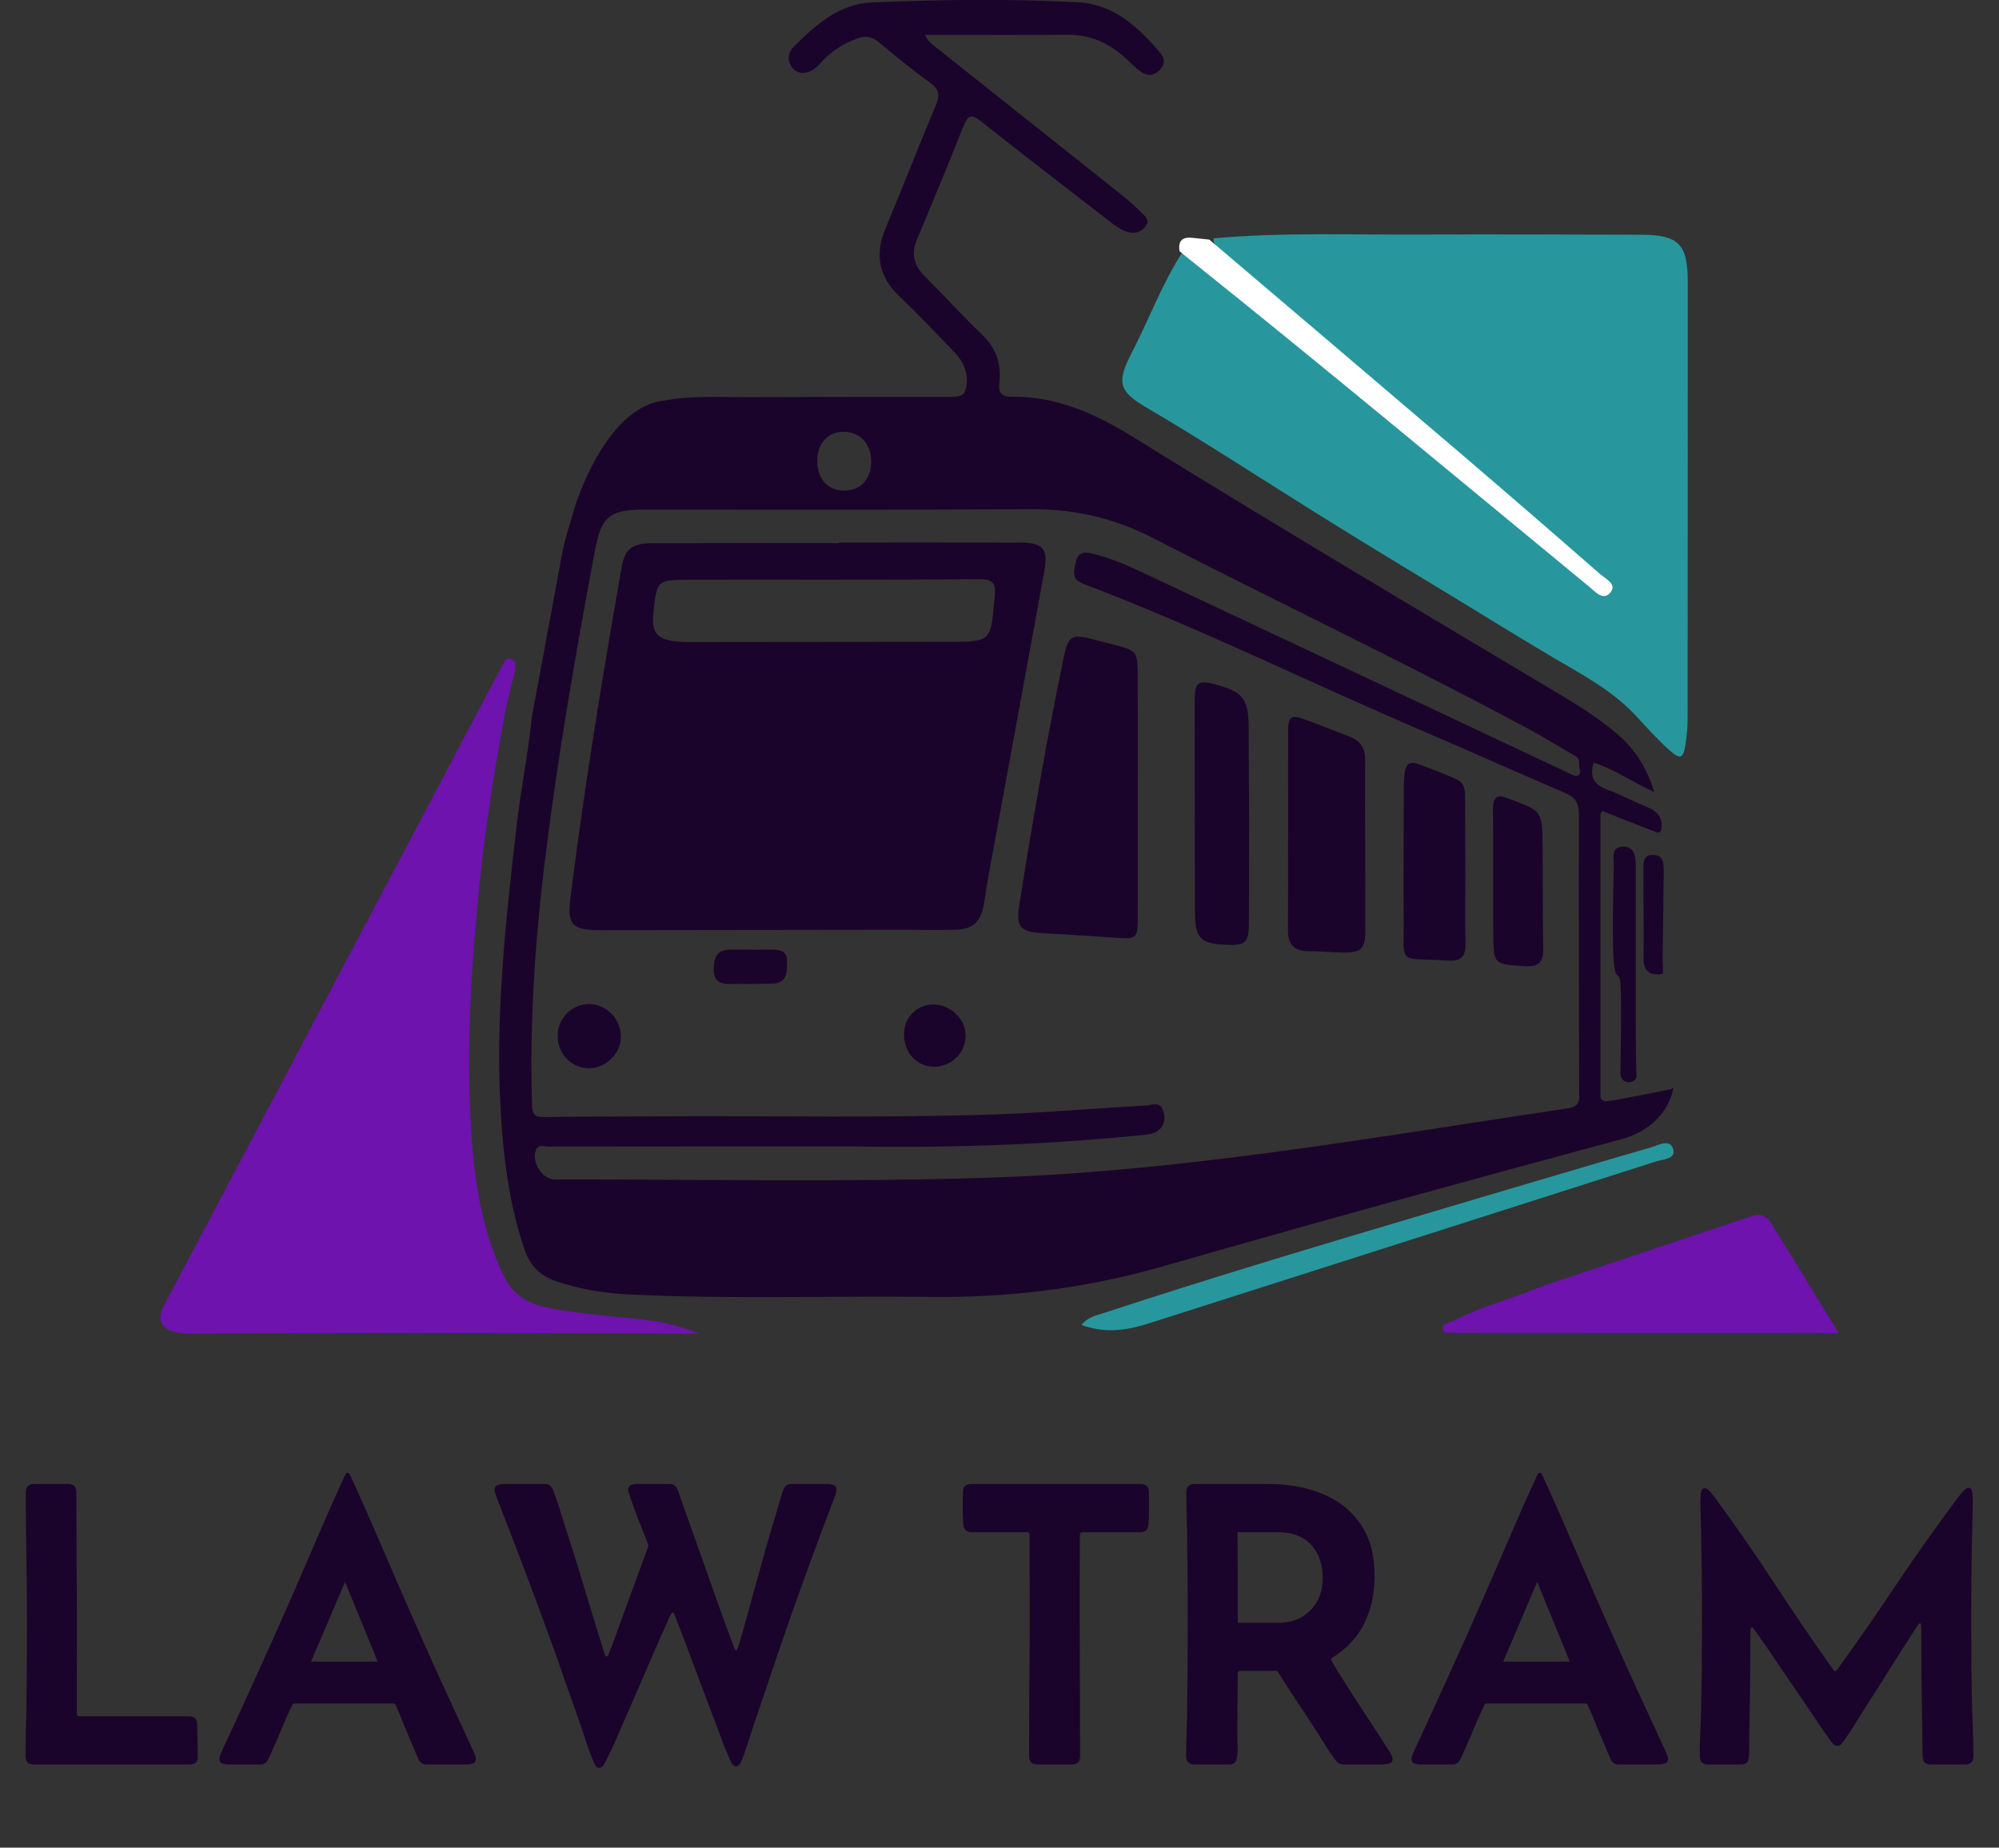
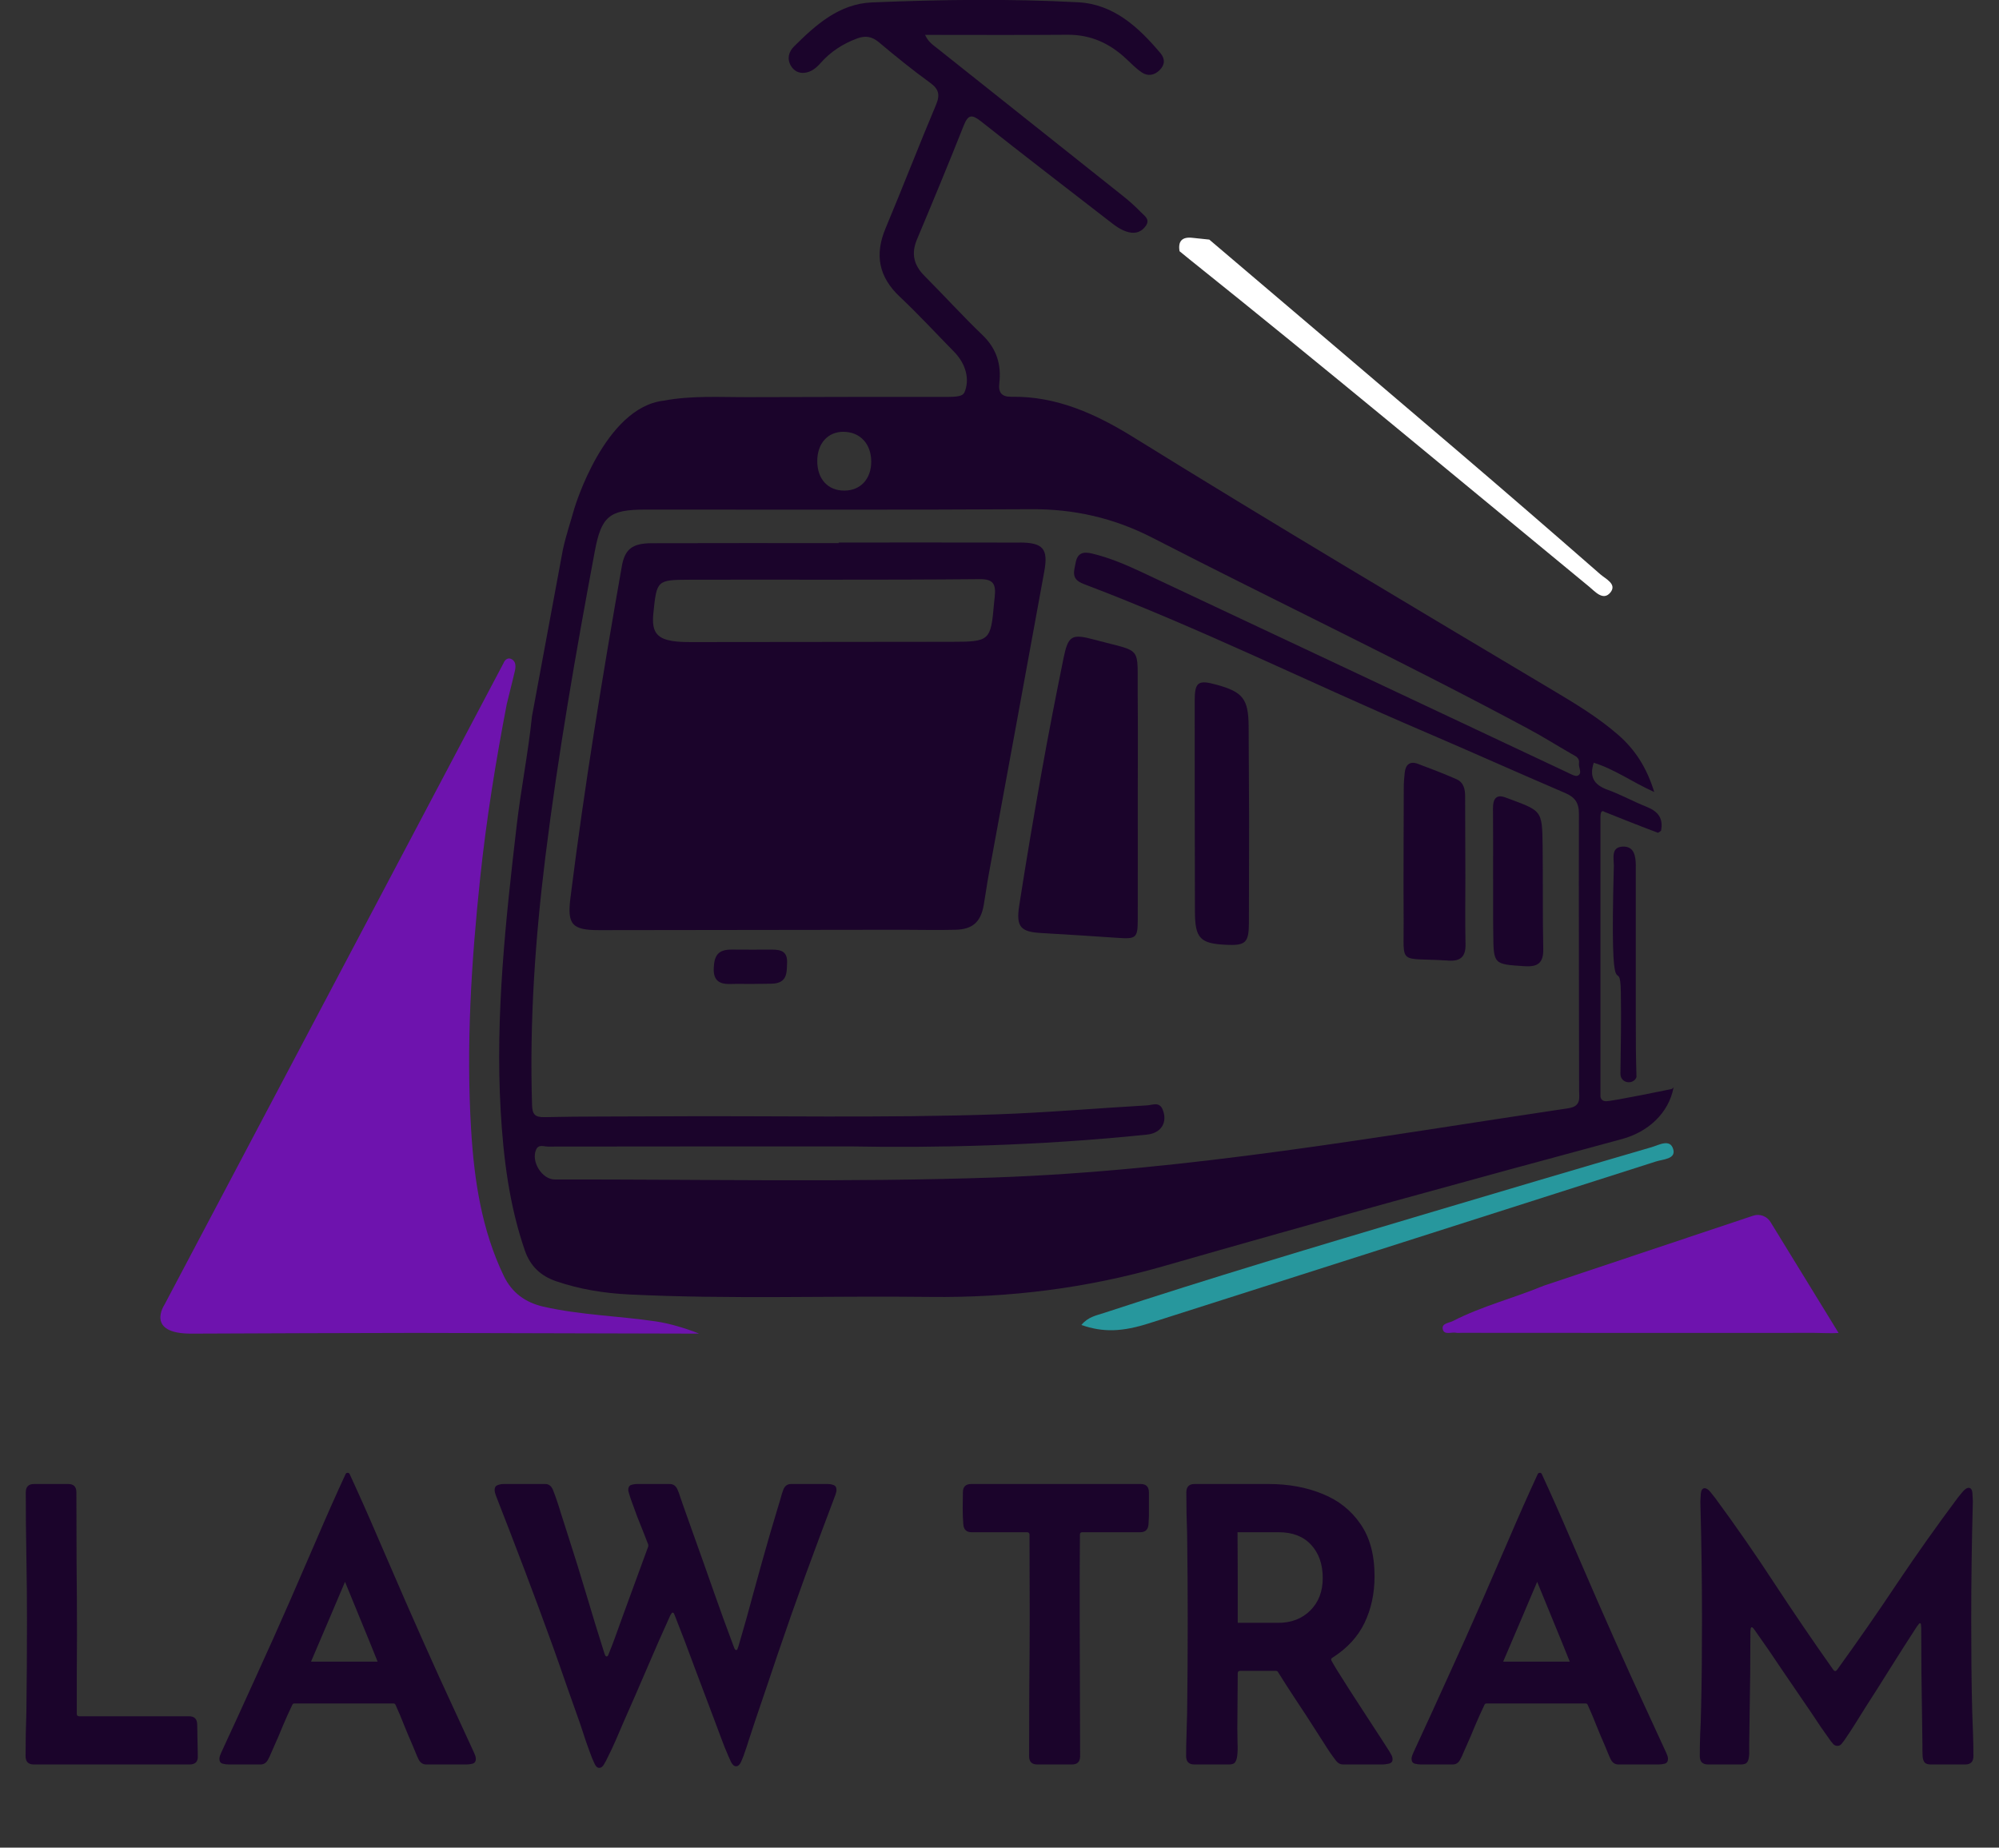
<svg xmlns="http://www.w3.org/2000/svg" width="673" height="622" viewBox="0 0 673 622" fill="none">
  <rect x="0" y="0" width="673" height="622" fill="#333333" stroke="none" />
  <g clip-path="url(#clip0_60_256)">
-     <path d="M408.555 80.25C431.645 78.14 454.795 79.09 477.925 78.97C502.745 78.84 527.555 78.97 552.375 79.02C565.185 79.05 568.215 82.13 568.215 94.96C568.215 144.09 568.215 193.22 568.165 242.34C568.165 245.15 567.845 247.98 567.425 250.76C566.735 255.28 565.675 255.81 562.195 252.69C558.125 249.05 554.455 244.96 550.735 240.94C542.705 232.28 532.295 226.92 522.375 221.05C508.515 212.85 494.885 204.29 481.095 195.99C468.175 188.21 455.325 180.33 442.525 172.35C423.655 160.58 405.065 148.37 385.865 137.14C376.735 131.8 375.925 128.68 380.785 119.25C386.795 107.59 391.335 95.2 398.545 84.15C400.755 83.24 401.915 85.03 403.265 86.1C429.065 106.64 454.615 127.47 479.905 148.63C498.675 164.34 517.925 179.48 536.605 195.3C537.865 196.37 539.165 197.4 541.275 197.51C541.115 195.2 539.415 194.26 538.135 193.14C519.695 177.05 501.115 161.12 482.595 145.13C459.145 124.9 435.265 105.19 411.855 84.91C410.425 83.68 408.415 82.67 408.585 80.24L408.555 80.25Z" fill="#27979D" />
    <path d="M619.015 448.74C616.475 448.92 613.375 448.71 610.905 448.71C571.325 448.75 531.745 448.71 492.155 448.69C491.485 448.69 490.805 448.78 490.165 448.66C488.635 448.37 486.245 449.52 485.755 447.55C485.245 445.47 487.775 445.42 489.165 444.71C498.945 439.69 509.635 437.01 519.745 432.82L590.227 409.26C592.433 408.522 594.857 409.404 596.073 411.387L606.495 428.37L618.985 448.723C618.991 448.734 619.003 448.74 619.015 448.74V448.74Z" fill="#6E13AE" />
    <path d="M407.148 80.672C435.038 104.392 462.958 128.082 490.798 151.852C506.878 165.582 522.858 179.422 538.778 193.332C540.558 194.892 544.468 196.622 542.178 199.452C539.748 202.432 536.998 199.132 535.028 197.512C490.298 160.702 445.828 123.582 400.578 87.392C399.418 86.462 398.268 85.512 397.118 84.572C396.548 81.202 397.968 79.692 401.368 80.052C403.298 80.252 405.218 80.462 407.148 80.662V80.672Z" fill="white" />
    <path d="M94.894 366.66C111.785 334.94 128.615 303.19 145.445 271.44L94.894 366.66Z" fill="#6E13AE" />
    <path d="M139.895 448.72C114.745 448.74 89.585 448.87 64.435 448.96C48.915 449.02 55.295 439.36 55.295 439.36L169.495 223.29C169.985 222.05 170.995 221.29 172.155 221.86C173.685 222.61 173.675 224.2 173.375 225.72C172.475 229.5 172.905 227.76 170.615 237.01C166.875 256.44 163.745 275.84 161.665 295.51C158.685 323.67 156.905 351.91 158.605 380.22C159.625 397.18 162.115 413.96 169.615 429.55C172.335 435.2 176.875 438.49 182.905 439.87C195.435 442.73 208.315 442.99 220.975 444.87C224.875 445.45 230.475 446.98 235.385 448.96" fill="#6E13AE" />
    <path d="M364.065 446.06C366.295 443.3 369.165 442.83 371.775 441.97C407.325 430.27 443.185 419.6 479.055 408.92C504.715 401.28 530.375 393.67 556.085 386.18C558.515 385.47 562.395 383.17 563.365 387.04C564.155 390.21 559.885 390.25 557.535 391C500.675 409.18 443.795 427.31 386.925 445.46C377.845 448.36 371.455 448.62 364.065 446.05V446.06Z" fill="#27979D" />
    <path d="M412.965 318.07C419.365 318.35 420.455 317.31 420.465 310.68C420.485 298.87 420.535 288.63 420.535 276.82L420.375 244.39C420.295 235.25 418.385 232.93 409.565 230.5C403.325 228.78 402.205 229.59 402.215 236.12C402.235 260.57 402.215 282.45 402.295 306.9C402.325 315.93 404.065 317.68 412.965 318.07Z" fill="#1B042B" />
-     <path d="M440.455 320.21C444.445 320.22 448.425 320.63 452.415 320.67C458.185 320.72 459.635 319.39 459.645 313.69C459.695 293.9 459.525 275.53 459.605 255.74C459.625 251.85 457.965 249.42 454.535 248.05C449.595 246.09 444.635 244.18 439.655 242.34C434.505 240.44 433.685 241.02 433.655 246.71C433.605 257.85 433.685 270.73 433.685 281.87H433.635C433.635 293.34 433.695 301.66 433.615 313.14C433.585 317.88 435.645 320.2 440.465 320.21H440.455Z" fill="#1B042B" />
-     <path d="M198.535 338.03C192.715 337.82 187.725 342.75 187.725 348.72C187.725 354.61 192.135 359.35 197.855 359.6C203.665 359.86 208.905 354.98 209.025 349.19C209.155 343.23 204.465 338.23 198.535 338.02V338.03Z" fill="#1B042B" />
    <path d="M487.684 323.39C491.654 323.65 493.484 322.08 493.394 317.92C493.224 309.77 493.344 303.24 493.344 295.08L493.264 268.18C493.284 265.66 492.774 263.39 490.354 262.32C486.104 260.45 481.754 258.78 477.394 257.15C474.744 256.16 473.234 257.32 472.934 260.06C472.754 261.71 472.604 263.37 472.604 265.03C472.604 279.35 472.444 295.6 472.564 309.91C472.704 325.42 470.404 322.25 487.674 323.38L487.684 323.39Z" fill="#1B042B" />
    <path d="M502.665 295.65H502.685C502.685 300.15 502.685 304.64 502.685 309.14C502.685 310.81 502.715 312.47 502.735 314.13C502.825 324.73 502.835 324.59 513.315 325.27C517.855 325.56 519.665 324.07 519.565 319.41C519.325 308.09 519.495 296.31 519.355 284.99C519.195 272.37 519.185 273.09 506.835 268.46C503.525 267.22 502.605 269.22 502.645 272.22C502.725 279.88 502.675 287.99 502.675 295.65H502.665Z" fill="#1B042B" />
    <path d="M259.655 331.16C265.165 331.09 264.855 327.41 264.985 324.09C265.135 320.37 263.025 319.67 259.875 319.68C255.385 319.7 251.145 319.71 246.395 319.67C241.645 319.63 240.455 321.79 240.295 325.95C240.125 330.36 242.455 331.39 246.165 331.26C248.325 331.18 250.495 331.25 252.655 331.25L259.645 331.16H259.655Z" fill="#1B042B" />
    <path d="M357.994 221.9C355.404 234.61 352.924 247.34 350.644 260.11C347.984 275.01 345.464 289.93 343.134 304.89C342.024 312.02 343.624 313.7 350.454 314.09C359.094 314.59 367.724 315.14 376.354 315.73C382.484 316.15 383.024 315.76 383.044 309.71C383.084 295.73 383.054 281.75 383.054 267.77C383.054 256.45 383.144 245.14 383.024 233.82C382.844 216.89 384.964 219.81 368.434 215.34C360.694 213.25 359.614 213.94 357.984 221.89L357.994 221.9Z" fill="#1B042B" />
-     <path d="M314.125 338.16C308.485 338.2 304.205 342.71 304.335 348.48C304.475 354.59 308.845 359.15 314.535 359.12C320.535 359.09 325.285 354.18 325.095 348.24C324.915 342.78 319.835 338.12 314.135 338.16H314.125Z" fill="#1B042B" />
    <path d="M343.295 182.66C322.985 182.61 302.675 182.64 282.365 182.64C282.365 182.71 282.365 182.77 282.365 182.84C261.385 182.84 240.415 182.8 219.435 182.87C212.745 182.89 210.345 184.94 209.325 190.75C202.805 227.79 196.725 264.89 192.055 302.21C190.925 311.23 192.515 313.14 201.825 313.13C235.785 313.09 269.745 313.04 303.715 313C309.705 313 315.705 313.16 321.695 313C327.445 312.86 330.175 310.38 331.175 304.77C331.785 301.33 332.235 297.86 332.865 294.43C339.105 260.39 345.395 226.37 351.585 192.32C352.965 184.73 351.155 182.66 343.305 182.64L343.295 182.66ZM334.885 200.98C334.815 201.64 334.735 202.3 334.675 202.97C333.565 215.78 333.285 216.05 320.195 216.06C291.035 216.1 261.875 216.13 232.715 216.15C231.055 216.15 229.375 216.13 227.725 215.96C221.195 215.28 219.305 212.93 219.965 206.48C221.115 195.26 221.115 195.2 232.385 195.16C247.545 195.1 262.705 195.15 277.875 195.15C277.875 195.11 277.875 195.19 277.875 195.15C295.205 195.15 312.535 195.13 329.855 194.97C334.455 194.93 335.355 196.66 334.885 200.99V200.98Z" fill="#1B042B" />
    <path d="M193.445 170.9C192.125 175.64 190.595 180 189.485 185.13L179.105 241.1C177.825 253.51 175.345 265.79 173.915 278.18C170.225 309.95 166.735 341.77 168.555 373.82C169.465 389.78 171.425 405.65 176.685 420.92C178.525 426.25 182.035 429.55 187.255 431.33C195.205 434.05 203.425 435.36 211.755 435.77C245.555 437.44 279.375 436.18 313.185 436.6C339.835 436.93 365.865 433.68 391.585 426.29C442.915 411.54 494.425 397.37 545.995 383.48C554.645 381.15 561.785 374.96 563.465 365.98C563.005 366.75 562.325 366.71 562.325 366.71C562.325 366.71 542.895 370.72 540.755 370.72C538.615 370.72 538.815 368.78 538.815 368.78C538.815 368.78 538.815 277.95 538.815 275.07C538.815 272.19 540.115 273.28 540.115 273.28C540.115 273.28 552.205 278.15 558.175 280.35C558.525 280.19 558.875 279.97 559.215 279.66C560.065 275.52 558.205 273.14 554.425 271.64C549.945 269.86 545.695 267.48 541.165 265.85C536.585 264.2 535.025 261.46 536.565 256.78C543.525 258.9 549.425 263.25 556.935 266.63C554.375 258.36 550.485 252.37 544.885 247.47C538.115 241.54 530.415 236.91 522.725 232.33C475.555 204.2 428.335 176.15 381.645 147.22C369.045 139.41 355.815 133.33 340.535 133.57C337.265 133.62 336.065 132.2 336.435 129.04C337.175 122.73 335.535 117.38 330.775 112.8C324.065 106.34 317.775 99.44 311.205 92.83C307.625 89.23 306.715 85.36 308.715 80.6C314.065 67.87 319.355 55.11 324.445 42.28C325.905 38.6 327.155 38.39 330.245 40.83C344.465 52.1 358.865 63.14 373.205 74.25C375.305 75.88 377.385 77.57 380.075 78.19C382.445 78.74 384.375 78 385.755 76.04C387.295 73.85 385.325 72.67 384.145 71.46C382.295 69.56 380.305 67.76 378.225 66.1C357.395 49.51 336.535 32.95 315.695 16.38C314.215 15.2 312.535 14.18 311.455 11.74C327.815 11.74 343.595 11.83 359.375 11.7C367.185 11.63 373.585 14.58 379.155 19.8C380.855 21.39 382.495 23.1 384.415 24.38C386.405 25.71 388.545 25.41 390.345 23.67C392.235 21.85 392.295 19.81 390.685 17.89C383.345 9.16 374.935 1.41 363.025 0.77C339.905 -0.47 316.735 -0.14 293.605 0.81C282.515 1.27 274.685 8.32 267.295 15.67C265.635 17.32 264.845 19.68 266.245 22.1C267.265 23.85 268.885 24.71 270.845 24.51C273.105 24.28 274.785 22.89 276.265 21.22C279.635 17.4 283.785 14.72 288.555 12.95C291.265 11.94 293.515 12.23 295.865 14.2C301.465 18.91 307.165 23.53 313.095 27.83C316.055 29.98 316.565 31.88 315.135 35.27C309.325 49.07 303.925 63.04 298.145 76.85C294.405 85.77 295.835 93.22 302.945 99.91C309.245 105.84 315.115 112.22 321.185 118.4C325.265 122.56 326.575 127.81 324.665 132.19C324.215 132.77 323.955 133.61 319.325 133.61C296.935 133.61 274.545 133.61 252.155 133.7C242.555 133.74 232.915 133.08 223.385 134.89C203.545 137.19 193.465 170.87 193.465 170.87L193.445 170.9ZM284.045 145.37C289.605 145.42 293.335 149.48 293.315 155.44C293.295 161.25 289.725 165.12 284.325 165.16C278.725 165.21 275.125 161.27 275.145 155.15C275.175 149.24 278.745 145.31 284.035 145.36L284.045 145.37ZM364.795 196.58C403.885 211.4 441.345 230 479.755 246.42C495.515 253.16 511.145 260.2 526.895 266.94C530.225 268.36 531.585 270.22 531.575 273.99C531.475 304.97 531.625 335.96 531.635 366.94C531.635 369.58 532.455 372.42 527.995 373.09C463.775 382.64 399.715 394.16 334.705 396.4C285.445 398.09 236.095 396.97 186.785 397.07C182.455 397.07 178.705 390.99 180.495 387.01C181.345 385.12 183.115 386 184.465 385.99C214.955 385.94 245.435 385.95 287.455 385.95C312.755 386.44 349.545 385.81 386.225 381.95C390.925 381.46 393.205 377.83 391.405 373.47C390.305 370.8 387.945 372.02 386.175 372.12C369.385 373.07 352.615 374.55 335.805 375.13C297.335 376.46 258.845 375.54 220.365 375.82C208.035 375.91 195.705 375.8 183.385 376.08C180.045 376.16 179.225 375.12 179.125 371.96C178.245 343.92 180.185 316.05 183.635 288.24C187.905 253.86 193.855 219.75 200.225 185.71C202.445 173.84 205.065 171.56 217.195 171.55C260.505 171.52 303.825 171.69 347.135 171.42C361.645 171.33 375.035 174.38 387.955 181.02C430.145 202.72 473.035 223.04 514.835 245.52C519.665 248.12 524.325 251.05 529.085 253.79C530.385 254.54 531.885 255.07 531.595 257.01C531.385 258.42 532.835 260.27 531.205 261.11C530.405 261.52 528.775 260.55 527.615 260.01C479.875 237.55 432.155 215.04 384.395 192.61C378.985 190.07 373.465 187.72 367.585 186.33C364.625 185.63 362.745 186.18 362.135 189.45C361.585 192.39 360.495 194.94 364.785 196.57L364.795 196.58Z" fill="#1B042B" />
    <path d="M550.731 291.379C550.681 288.179 550.211 284.799 546.231 285.009C542.371 285.219 543.311 288.839 543.331 291.329C541.901 344.909 545.481 319.519 545.691 334.139C545.831 343.719 545.691 351.529 545.551 361.509C545.591 364.839 550.011 365.269 550.951 362.579C550.721 354 550.721 351.67 550.721 343V291.379H550.731Z" fill="#1B042B" />
-     <path d="M559.815 327.84C555.555 328.59 553.245 327.07 553.325 322.55C553.505 312.91 553.205 303.38 553.295 293.73C553.315 291.59 552.795 288.04 555.905 287.8C560.125 287.48 560.125 290.73 560.125 293.15C560.005 302.92 559.905 312.69 559.755 322.46C559.725 324.27 559.965 326.03 559.805 327.84H559.815Z" fill="#1B042B" />
  </g>
-   <path d="M8.677 502.414C8.677 500.529 9.598 499.586 11.438 499.586H22.954C24.795 499.586 25.715 500.506 25.715 502.347C25.715 510.383 25.738 518.419 25.782 526.456C25.872 534.492 25.917 542.528 25.917 550.564C25.917 554.919 25.895 559.319 25.85 563.763C25.85 568.163 25.85 572.563 25.85 576.962C25.85 577.501 26.119 577.77 26.658 577.77H63.629C65.425 577.77 66.345 578.668 66.39 580.464L66.592 591.172C66.682 593.057 65.761 594 63.831 594H11.371C9.53 594 8.61 593.057 8.61 591.172C8.61 588.702 8.633 586.256 8.677 583.831C8.767 581.362 8.835 578.893 8.88 576.424C9.014 566.098 9.082 555.794 9.082 545.514C9.082 538.285 9.014 531.102 8.88 523.964C8.745 516.781 8.677 509.598 8.677 502.414ZM76.963 594C76.334 594 75.661 593.91 74.942 593.731C74.224 593.506 73.865 592.967 73.865 592.114C73.865 591.755 73.932 591.396 74.067 591.037C74.202 590.678 74.336 590.341 74.471 590.027C78.422 581.497 82.328 572.967 86.189 564.437C90.094 555.907 93.933 547.332 97.704 538.712C100.802 531.619 103.877 524.525 106.93 517.432C109.983 510.293 113.125 503.223 116.358 496.219C116.493 495.95 116.717 495.815 117.031 495.815C117.346 495.815 117.57 495.95 117.705 496.219C120.937 503.223 124.08 510.293 127.133 517.432C130.186 524.525 133.261 531.619 136.359 538.712C140.13 547.332 143.946 555.907 147.807 564.437C151.713 572.967 155.641 581.497 159.592 590.027C159.726 590.341 159.861 590.678 159.996 591.037C160.13 591.396 160.198 591.755 160.198 592.114C160.198 592.967 159.839 593.506 159.12 593.731C158.402 593.91 157.729 594 157.1 594H143.497C142.374 594 141.521 593.439 140.938 592.316C140.579 591.598 140.242 590.835 139.928 590.027C139.613 589.219 139.299 588.455 138.985 587.737C137.997 585.492 137.032 583.203 136.089 580.868C135.191 578.534 134.226 576.244 133.193 573.999C133.059 573.64 132.812 573.461 132.453 573.461H99.118C98.759 573.461 98.512 573.64 98.377 573.999C97.3 576.244 96.267 578.534 95.28 580.868C94.337 583.203 93.349 585.515 92.317 587.805C92.002 588.523 91.666 589.286 91.306 590.094C90.992 590.902 90.633 591.665 90.229 592.384C89.645 593.461 88.815 594 87.737 594H76.963ZM104.708 559.386H127.133C125.337 554.897 123.519 550.43 121.678 545.985C119.837 541.495 117.997 537.006 116.156 532.516C114.27 537.006 112.362 541.495 110.432 545.985C108.546 550.43 106.638 554.897 104.708 559.386ZM201.748 595.145C201.119 595.145 200.603 594.696 200.199 593.798C199.795 592.9 199.503 592.249 199.324 591.845C198.605 589.959 197.909 588.051 197.236 586.121C196.608 584.19 195.979 582.282 195.35 580.397C193.824 576.087 192.298 571.777 190.771 567.467C189.29 563.157 187.786 558.87 186.259 554.605C183.161 546.03 179.996 537.477 176.764 528.947C173.532 520.417 170.254 511.91 166.932 503.425C166.842 503.11 166.752 502.818 166.663 502.549C166.573 502.235 166.528 501.921 166.528 501.606C166.528 500.753 166.842 500.215 167.471 499.99C168.144 499.721 168.818 499.586 169.491 499.586H183.566C184.733 499.586 185.586 500.215 186.125 501.472C187.022 503.716 187.92 506.343 188.818 509.351C189.761 512.314 190.614 514.985 191.377 517.364C193.487 523.874 195.508 530.384 197.438 536.894C199.369 543.403 201.366 549.913 203.432 556.423C203.476 556.558 203.566 556.805 203.701 557.164C203.836 557.478 204.015 557.635 204.24 557.635C204.464 557.635 204.644 557.478 204.778 557.164C204.913 556.849 205.003 556.625 205.048 556.49C205.856 554.515 206.619 552.517 207.337 550.497C208.056 548.477 208.774 546.479 209.492 544.503L218.247 520.597V519.991C218.022 519.362 217.551 518.15 216.833 516.354C216.114 514.514 215.329 512.538 214.476 510.428C213.668 508.273 212.972 506.365 212.388 504.704C211.804 502.998 211.513 501.965 211.513 501.606C211.513 500.708 211.827 500.147 212.455 499.923C213.129 499.698 213.802 499.586 214.476 499.586H225.452C226.665 499.586 227.54 500.192 228.079 501.404C228.438 502.212 228.752 503.065 229.022 503.963C229.291 504.816 229.583 505.669 229.897 506.522L233.534 516.758C235.778 522.999 238.001 529.262 240.2 535.547C242.4 541.832 244.667 548.073 247.002 554.268C247.047 554.358 247.137 554.582 247.271 554.941C247.451 555.301 247.653 555.48 247.877 555.48C248.102 555.48 248.259 555.301 248.349 554.941C248.484 554.537 248.573 554.29 248.618 554.201C250.459 547.96 252.21 541.72 253.871 535.48C255.577 529.239 257.328 522.999 259.124 516.758L262.154 506.59C262.423 505.782 262.67 504.951 262.895 504.098C263.119 503.2 263.389 502.347 263.703 501.539C264.197 500.237 265.072 499.586 266.329 499.586H278.653C279.326 499.586 279.977 499.698 280.606 499.923C281.279 500.147 281.616 500.708 281.616 501.606C281.616 502.055 281.481 502.639 281.212 503.357C277.845 512.246 274.523 521.158 271.245 530.092C268.013 538.981 264.87 547.915 261.817 556.894C260.56 560.666 259.281 564.459 257.979 568.275C256.722 572.046 255.442 575.818 254.14 579.589C253.512 581.474 252.883 583.382 252.255 585.313C251.671 587.198 251.043 589.084 250.369 590.97C250.234 591.374 249.943 592.092 249.494 593.125C249.045 594.112 248.484 594.606 247.81 594.606C247.182 594.606 246.62 594.135 246.127 593.192C245.678 592.204 245.363 591.508 245.184 591.104C244.331 589.129 243.523 587.109 242.759 585.043C241.996 582.978 241.233 580.936 240.47 578.915C238.27 573.079 236.07 567.243 233.87 561.406C231.715 555.525 229.493 549.689 227.203 543.897C227.158 543.763 227.069 543.561 226.934 543.291C226.844 543.022 226.687 542.887 226.463 542.887C226.283 542.887 226.126 543.022 225.991 543.291C225.857 543.516 225.744 543.695 225.655 543.83C222.961 549.756 220.334 555.727 217.775 561.743C215.216 567.714 212.613 573.685 209.964 579.656C209.066 581.721 208.168 583.809 207.27 585.919C206.372 587.984 205.407 590.027 204.374 592.047C204.195 592.451 203.858 593.08 203.364 593.933C202.915 594.741 202.377 595.145 201.748 595.145ZM324.176 502.414C324.176 500.529 325.097 499.586 326.937 499.586H384.044C385.884 499.586 386.805 500.529 386.805 502.414C386.805 504.165 386.805 505.961 386.805 507.802C386.85 509.598 386.805 511.371 386.67 513.122C386.535 514.918 385.615 515.816 383.909 515.816H364.38C363.841 515.816 363.572 516.085 363.572 516.624C363.572 521.383 363.549 526.141 363.504 530.9C363.504 535.614 363.504 540.351 363.504 545.109C363.504 552.786 363.527 560.486 363.572 568.208C363.617 575.885 363.639 583.562 363.639 591.239C363.639 593.08 362.719 594 360.878 594H349.228C347.387 594 346.467 593.08 346.467 591.239C346.467 583.337 346.489 575.436 346.534 567.534C346.624 559.633 346.669 551.754 346.669 543.897L346.601 516.624C346.601 516.085 346.31 515.816 345.726 515.816H327.072C325.366 515.816 324.446 514.918 324.311 513.122C324.176 511.371 324.109 509.598 324.109 507.802C324.154 505.961 324.176 504.165 324.176 502.414ZM427.143 499.586C433.787 499.586 439.803 500.686 445.191 502.886C450.578 505.041 454.843 508.408 457.986 512.987C461.173 517.522 462.767 523.403 462.767 530.631C462.767 536.422 461.645 541.653 459.4 546.322C457.155 550.991 453.563 554.897 448.625 558.039C448.311 558.174 448.154 558.398 448.154 558.713C448.154 558.892 448.737 559.947 449.905 561.878C451.117 563.808 452.621 566.188 454.416 569.016C456.257 571.844 458.12 574.718 460.006 577.636C461.936 580.554 463.62 583.135 465.057 585.38C466.493 587.625 467.414 589.062 467.818 589.69C468.042 590.049 468.267 590.453 468.491 590.902C468.715 591.306 468.828 591.755 468.828 592.249C468.828 593.057 468.401 593.551 467.548 593.731C466.74 593.91 466.067 594 465.528 594H452.127C451.229 594 450.466 593.596 449.837 592.788C448.445 590.992 447.143 589.106 445.931 587.131C444.719 585.111 443.485 583.158 442.227 581.272C440.252 578.219 438.254 575.189 436.234 572.181C434.214 569.128 432.238 566.053 430.308 562.955C430.128 562.641 429.881 562.484 429.567 562.484H417.513C416.974 562.484 416.705 562.753 416.705 563.292C416.705 566.39 416.682 569.51 416.637 572.652C416.637 575.75 416.615 578.848 416.57 581.946C416.57 583.248 416.593 584.841 416.637 586.727C416.727 588.568 416.682 590.094 416.503 591.306C416.368 592.204 416.121 592.878 415.762 593.327C415.448 593.776 414.774 594 413.742 594H402.091C400.251 594 399.33 593.057 399.33 591.172C399.33 588.747 399.375 586.323 399.465 583.899C399.555 581.429 399.622 578.96 399.667 576.491C399.802 566.255 399.869 555.996 399.869 545.716C399.869 535.973 399.802 526.186 399.667 516.354C399.622 514.02 399.555 511.708 399.465 509.418C399.42 507.083 399.398 504.749 399.398 502.414C399.398 500.529 400.318 499.586 402.159 499.586H427.143ZM416.705 546.322H430.308C434.752 546.322 438.367 544.93 441.15 542.146C443.933 539.363 445.325 535.726 445.325 531.237C445.325 526.613 444.023 522.886 441.419 520.058C438.815 517.23 435.179 515.816 430.51 515.816H416.637C416.682 520.889 416.705 525.984 416.705 531.102C416.705 536.175 416.705 541.248 416.705 546.322ZM478.323 594C477.694 594 477.021 593.91 476.303 593.731C475.584 593.506 475.225 592.967 475.225 592.114C475.225 591.755 475.293 591.396 475.427 591.037C475.562 590.678 475.697 590.341 475.831 590.027C479.782 581.497 483.688 572.967 487.549 564.437C491.455 555.907 495.293 547.332 499.064 538.712C502.162 531.619 505.237 524.525 508.29 517.432C511.343 510.293 514.486 503.223 517.718 496.219C517.853 495.95 518.077 495.815 518.392 495.815C518.706 495.815 518.93 495.95 519.065 496.219C522.298 503.223 525.44 510.293 528.493 517.432C531.546 524.525 534.621 531.619 537.719 538.712C541.49 547.332 545.306 555.907 549.167 564.437C553.073 572.967 557.001 581.497 560.952 590.027C561.087 590.341 561.221 590.678 561.356 591.037C561.491 591.396 561.558 591.755 561.558 592.114C561.558 592.967 561.199 593.506 560.481 593.731C559.762 593.91 559.089 594 558.46 594H544.857C543.735 594 542.882 593.439 542.298 592.316C541.939 591.598 541.602 590.835 541.288 590.027C540.974 589.219 540.66 588.455 540.345 587.737C539.358 585.492 538.392 583.203 537.45 580.868C536.552 578.534 535.586 576.244 534.554 573.999C534.419 573.64 534.172 573.461 533.813 573.461H500.479C500.119 573.461 499.873 573.64 499.738 573.999C498.66 576.244 497.628 578.534 496.64 580.868C495.697 583.203 494.71 585.515 493.677 587.805C493.363 588.523 493.026 589.286 492.667 590.094C492.353 590.902 491.993 591.665 491.589 592.384C491.006 593.461 490.175 594 489.098 594H478.323ZM506.068 559.386H528.493C526.697 554.897 524.879 550.43 523.038 545.985C521.198 541.495 519.357 537.006 517.516 532.516C515.631 537.006 513.723 541.495 511.792 545.985C509.907 550.43 507.998 554.897 506.068 559.386ZM575.027 594C573.186 594 572.266 593.057 572.266 591.172C572.266 588.702 572.31 586.233 572.4 583.764C572.535 581.295 572.625 578.826 572.67 576.356C572.804 571.148 572.894 565.963 572.939 560.8C572.984 555.592 573.006 550.407 573.006 545.244C573.006 538.689 572.961 532.135 572.872 525.58C572.782 519.026 572.647 512.493 572.468 505.984V505.31C572.468 504.951 572.512 504.143 572.602 502.886C572.737 501.629 573.163 501 573.882 501C574.51 501 575.184 501.449 575.902 502.347C576.62 503.245 577.137 503.896 577.451 504.3C584.365 513.683 591.032 523.291 597.452 533.123C603.872 542.91 610.449 552.562 617.183 562.08C617.407 562.394 617.632 562.551 617.856 562.551C618.081 562.551 618.305 562.394 618.53 562.08C625.444 552.517 632.178 542.82 638.732 532.988C645.332 523.156 652.156 513.526 659.205 504.098C659.519 503.694 660.035 503.065 660.753 502.212C661.517 501.314 662.19 500.866 662.774 500.866C663.537 500.866 663.963 501.494 664.053 502.751C664.143 504.008 664.188 504.816 664.188 505.175V505.849C664.008 512.404 663.874 518.981 663.784 525.58C663.694 532.135 663.649 538.689 663.649 545.244C663.649 550.407 663.672 555.592 663.716 560.8C663.761 565.963 663.851 571.148 663.986 576.356C664.076 578.826 664.165 581.295 664.255 583.764C664.345 586.233 664.39 588.702 664.39 591.172C664.39 593.057 663.47 594 661.629 594H650.046C649.058 594 648.362 593.776 647.958 593.327C647.599 592.878 647.375 592.204 647.285 591.306C647.24 590.678 647.218 590.004 647.218 589.286C647.218 588.523 647.218 587.805 647.218 587.131L647.083 577.366C646.993 572.473 646.926 567.579 646.881 562.686C646.836 557.792 646.814 552.899 646.814 548.005C646.814 547.915 646.791 547.646 646.746 547.197C646.746 546.703 646.634 546.456 646.409 546.456C646.23 546.456 646.028 546.636 645.803 546.995C645.579 547.309 645.422 547.511 645.332 547.601C642.414 552.091 639.518 556.625 636.645 561.204C633.816 565.739 630.943 570.273 628.025 574.807C626.858 576.648 625.69 578.511 624.523 580.397C623.356 582.282 622.144 584.123 620.887 585.919C620.617 586.278 620.303 586.682 619.944 587.131C619.585 587.535 619.136 587.737 618.597 587.737C618.103 587.737 617.654 587.558 617.25 587.198C616.891 586.794 616.577 586.413 616.307 586.054C615.185 584.482 614.063 582.889 612.94 581.272C611.863 579.656 610.785 578.04 609.708 576.424C606.565 571.844 603.423 567.243 600.28 562.618C597.182 557.949 594.017 553.348 590.785 548.813C590.74 548.723 590.605 548.544 590.381 548.275C590.156 547.96 589.954 547.803 589.775 547.803C589.55 547.803 589.415 548.028 589.371 548.477C589.326 548.926 589.303 549.195 589.303 549.285C589.303 554.044 589.281 558.802 589.236 563.561C589.191 568.275 589.124 573.012 589.034 577.77L588.899 587.266C588.899 587.894 588.899 588.568 588.899 589.286C588.944 590.004 588.922 590.678 588.832 591.306C588.742 592.204 588.518 592.878 588.158 593.327C587.799 593.776 587.103 594 586.071 594H575.027Z" fill="#1B042B" />
+   <path d="M8.677 502.414C8.677 500.529 9.598 499.586 11.438 499.586H22.954C24.795 499.586 25.715 500.506 25.715 502.347C25.715 510.383 25.738 518.419 25.782 526.456C25.872 534.492 25.917 542.528 25.917 550.564C25.917 554.919 25.895 559.319 25.85 563.763C25.85 568.163 25.85 572.563 25.85 576.962C25.85 577.501 26.119 577.77 26.658 577.77H63.629C65.425 577.77 66.345 578.668 66.39 580.464L66.592 591.172C66.682 593.057 65.761 594 63.831 594H11.371C9.53 594 8.61 593.057 8.61 591.172C8.61 588.702 8.633 586.256 8.677 583.831C8.767 581.362 8.835 578.893 8.88 576.424C9.014 566.098 9.082 555.794 9.082 545.514C9.082 538.285 9.014 531.102 8.88 523.964C8.745 516.781 8.677 509.598 8.677 502.414ZM76.963 594C76.334 594 75.661 593.91 74.942 593.731C74.224 593.506 73.865 592.967 73.865 592.114C73.865 591.755 73.932 591.396 74.067 591.037C74.202 590.678 74.336 590.341 74.471 590.027C78.422 581.497 82.328 572.967 86.189 564.437C90.094 555.907 93.933 547.332 97.704 538.712C100.802 531.619 103.877 524.525 106.93 517.432C109.983 510.293 113.125 503.223 116.358 496.219C116.493 495.95 116.717 495.815 117.031 495.815C117.346 495.815 117.57 495.95 117.705 496.219C120.937 503.223 124.08 510.293 127.133 517.432C130.186 524.525 133.261 531.619 136.359 538.712C140.13 547.332 143.946 555.907 147.807 564.437C151.713 572.967 155.641 581.497 159.592 590.027C159.726 590.341 159.861 590.678 159.996 591.037C160.13 591.396 160.198 591.755 160.198 592.114C160.198 592.967 159.839 593.506 159.12 593.731C158.402 593.91 157.729 594 157.1 594H143.497C142.374 594 141.521 593.439 140.938 592.316C140.579 591.598 140.242 590.835 139.928 590.027C139.613 589.219 139.299 588.455 138.985 587.737C137.997 585.492 137.032 583.203 136.089 580.868C135.191 578.534 134.226 576.244 133.193 573.999C133.059 573.64 132.812 573.461 132.453 573.461H99.118C98.759 573.461 98.512 573.64 98.377 573.999C97.3 576.244 96.267 578.534 95.28 580.868C94.337 583.203 93.349 585.515 92.317 587.805C92.002 588.523 91.666 589.286 91.306 590.094C90.992 590.902 90.633 591.665 90.229 592.384C89.645 593.461 88.815 594 87.737 594H76.963ZM104.708 559.386H127.133C125.337 554.897 123.519 550.43 121.678 545.985C119.837 541.495 117.997 537.006 116.156 532.516C114.27 537.006 112.362 541.495 110.432 545.985C108.546 550.43 106.638 554.897 104.708 559.386ZM201.748 595.145C201.119 595.145 200.603 594.696 200.199 593.798C199.795 592.9 199.503 592.249 199.324 591.845C198.605 589.959 197.909 588.051 197.236 586.121C196.608 584.19 195.979 582.282 195.35 580.397C193.824 576.087 192.298 571.777 190.771 567.467C189.29 563.157 187.786 558.87 186.259 554.605C183.161 546.03 179.996 537.477 176.764 528.947C173.532 520.417 170.254 511.91 166.932 503.425C166.842 503.11 166.752 502.818 166.663 502.549C166.573 502.235 166.528 501.921 166.528 501.606C166.528 500.753 166.842 500.215 167.471 499.99C168.144 499.721 168.818 499.586 169.491 499.586H183.566C184.733 499.586 185.586 500.215 186.125 501.472C187.022 503.716 187.92 506.343 188.818 509.351C189.761 512.314 190.614 514.985 191.377 517.364C193.487 523.874 195.508 530.384 197.438 536.894C199.369 543.403 201.366 549.913 203.432 556.423C203.476 556.558 203.566 556.805 203.701 557.164C203.836 557.478 204.015 557.635 204.24 557.635C204.464 557.635 204.644 557.478 204.778 557.164C204.913 556.849 205.003 556.625 205.048 556.49C205.856 554.515 206.619 552.517 207.337 550.497C208.056 548.477 208.774 546.479 209.492 544.503L218.247 520.597V519.991C218.022 519.362 217.551 518.15 216.833 516.354C216.114 514.514 215.329 512.538 214.476 510.428C213.668 508.273 212.972 506.365 212.388 504.704C211.804 502.998 211.513 501.965 211.513 501.606C211.513 500.708 211.827 500.147 212.455 499.923C213.129 499.698 213.802 499.586 214.476 499.586H225.452C226.665 499.586 227.54 500.192 228.079 501.404C228.438 502.212 228.752 503.065 229.022 503.963C229.291 504.816 229.583 505.669 229.897 506.522L233.534 516.758C235.778 522.999 238.001 529.262 240.2 535.547C242.4 541.832 244.667 548.073 247.002 554.268C247.047 554.358 247.137 554.582 247.271 554.941C247.451 555.301 247.653 555.48 247.877 555.48C248.102 555.48 248.259 555.301 248.349 554.941C248.484 554.537 248.573 554.29 248.618 554.201C250.459 547.96 252.21 541.72 253.871 535.48C255.577 529.239 257.328 522.999 259.124 516.758L262.154 506.59C262.423 505.782 262.67 504.951 262.895 504.098C263.119 503.2 263.389 502.347 263.703 501.539C264.197 500.237 265.072 499.586 266.329 499.586H278.653C279.326 499.586 279.977 499.698 280.606 499.923C281.279 500.147 281.616 500.708 281.616 501.606C281.616 502.055 281.481 502.639 281.212 503.357C277.845 512.246 274.523 521.158 271.245 530.092C268.013 538.981 264.87 547.915 261.817 556.894C260.56 560.666 259.281 564.459 257.979 568.275C256.722 572.046 255.442 575.818 254.14 579.589C253.512 581.474 252.883 583.382 252.255 585.313C251.671 587.198 251.043 589.084 250.369 590.97C250.234 591.374 249.943 592.092 249.494 593.125C249.045 594.112 248.484 594.606 247.81 594.606C247.182 594.606 246.62 594.135 246.127 593.192C245.678 592.204 245.363 591.508 245.184 591.104C244.331 589.129 243.523 587.109 242.759 585.043C241.996 582.978 241.233 580.936 240.47 578.915C238.27 573.079 236.07 567.243 233.87 561.406C231.715 555.525 229.493 549.689 227.203 543.897C227.158 543.763 227.069 543.561 226.934 543.291C226.844 543.022 226.687 542.887 226.463 542.887C226.283 542.887 226.126 543.022 225.991 543.291C225.857 543.516 225.744 543.695 225.655 543.83C222.961 549.756 220.334 555.727 217.775 561.743C215.216 567.714 212.613 573.685 209.964 579.656C209.066 581.721 208.168 583.809 207.27 585.919C206.372 587.984 205.407 590.027 204.374 592.047C204.195 592.451 203.858 593.08 203.364 593.933C202.915 594.741 202.377 595.145 201.748 595.145ZM324.176 502.414C324.176 500.529 325.097 499.586 326.937 499.586H384.044C385.884 499.586 386.805 500.529 386.805 502.414C386.805 504.165 386.805 505.961 386.805 507.802C386.85 509.598 386.805 511.371 386.67 513.122C386.535 514.918 385.615 515.816 383.909 515.816H364.38C363.841 515.816 363.572 516.085 363.572 516.624C363.572 521.383 363.549 526.141 363.504 530.9C363.504 535.614 363.504 540.351 363.504 545.109C363.504 552.786 363.527 560.486 363.572 568.208C363.617 575.885 363.639 583.562 363.639 591.239C363.639 593.08 362.719 594 360.878 594H349.228C347.387 594 346.467 593.08 346.467 591.239C346.467 583.337 346.489 575.436 346.534 567.534C346.624 559.633 346.669 551.754 346.669 543.897L346.601 516.624C346.601 516.085 346.31 515.816 345.726 515.816H327.072C325.366 515.816 324.446 514.918 324.311 513.122C324.176 511.371 324.109 509.598 324.109 507.802C324.154 505.961 324.176 504.165 324.176 502.414ZM427.143 499.586C433.787 499.586 439.803 500.686 445.191 502.886C450.578 505.041 454.843 508.408 457.986 512.987C461.173 517.522 462.767 523.403 462.767 530.631C462.767 536.422 461.645 541.653 459.4 546.322C457.155 550.991 453.563 554.897 448.625 558.039C448.311 558.174 448.154 558.398 448.154 558.713C448.154 558.892 448.737 559.947 449.905 561.878C451.117 563.808 452.621 566.188 454.416 569.016C456.257 571.844 458.12 574.718 460.006 577.636C461.936 580.554 463.62 583.135 465.057 585.38C466.493 587.625 467.414 589.062 467.818 589.69C468.042 590.049 468.267 590.453 468.491 590.902C468.715 591.306 468.828 591.755 468.828 592.249C468.828 593.057 468.401 593.551 467.548 593.731C466.74 593.91 466.067 594 465.528 594H452.127C451.229 594 450.466 593.596 449.837 592.788C448.445 590.992 447.143 589.106 445.931 587.131C440.252 578.219 438.254 575.189 436.234 572.181C434.214 569.128 432.238 566.053 430.308 562.955C430.128 562.641 429.881 562.484 429.567 562.484H417.513C416.974 562.484 416.705 562.753 416.705 563.292C416.705 566.39 416.682 569.51 416.637 572.652C416.637 575.75 416.615 578.848 416.57 581.946C416.57 583.248 416.593 584.841 416.637 586.727C416.727 588.568 416.682 590.094 416.503 591.306C416.368 592.204 416.121 592.878 415.762 593.327C415.448 593.776 414.774 594 413.742 594H402.091C400.251 594 399.33 593.057 399.33 591.172C399.33 588.747 399.375 586.323 399.465 583.899C399.555 581.429 399.622 578.96 399.667 576.491C399.802 566.255 399.869 555.996 399.869 545.716C399.869 535.973 399.802 526.186 399.667 516.354C399.622 514.02 399.555 511.708 399.465 509.418C399.42 507.083 399.398 504.749 399.398 502.414C399.398 500.529 400.318 499.586 402.159 499.586H427.143ZM416.705 546.322H430.308C434.752 546.322 438.367 544.93 441.15 542.146C443.933 539.363 445.325 535.726 445.325 531.237C445.325 526.613 444.023 522.886 441.419 520.058C438.815 517.23 435.179 515.816 430.51 515.816H416.637C416.682 520.889 416.705 525.984 416.705 531.102C416.705 536.175 416.705 541.248 416.705 546.322ZM478.323 594C477.694 594 477.021 593.91 476.303 593.731C475.584 593.506 475.225 592.967 475.225 592.114C475.225 591.755 475.293 591.396 475.427 591.037C475.562 590.678 475.697 590.341 475.831 590.027C479.782 581.497 483.688 572.967 487.549 564.437C491.455 555.907 495.293 547.332 499.064 538.712C502.162 531.619 505.237 524.525 508.29 517.432C511.343 510.293 514.486 503.223 517.718 496.219C517.853 495.95 518.077 495.815 518.392 495.815C518.706 495.815 518.93 495.95 519.065 496.219C522.298 503.223 525.44 510.293 528.493 517.432C531.546 524.525 534.621 531.619 537.719 538.712C541.49 547.332 545.306 555.907 549.167 564.437C553.073 572.967 557.001 581.497 560.952 590.027C561.087 590.341 561.221 590.678 561.356 591.037C561.491 591.396 561.558 591.755 561.558 592.114C561.558 592.967 561.199 593.506 560.481 593.731C559.762 593.91 559.089 594 558.46 594H544.857C543.735 594 542.882 593.439 542.298 592.316C541.939 591.598 541.602 590.835 541.288 590.027C540.974 589.219 540.66 588.455 540.345 587.737C539.358 585.492 538.392 583.203 537.45 580.868C536.552 578.534 535.586 576.244 534.554 573.999C534.419 573.64 534.172 573.461 533.813 573.461H500.479C500.119 573.461 499.873 573.64 499.738 573.999C498.66 576.244 497.628 578.534 496.64 580.868C495.697 583.203 494.71 585.515 493.677 587.805C493.363 588.523 493.026 589.286 492.667 590.094C492.353 590.902 491.993 591.665 491.589 592.384C491.006 593.461 490.175 594 489.098 594H478.323ZM506.068 559.386H528.493C526.697 554.897 524.879 550.43 523.038 545.985C521.198 541.495 519.357 537.006 517.516 532.516C515.631 537.006 513.723 541.495 511.792 545.985C509.907 550.43 507.998 554.897 506.068 559.386ZM575.027 594C573.186 594 572.266 593.057 572.266 591.172C572.266 588.702 572.31 586.233 572.4 583.764C572.535 581.295 572.625 578.826 572.67 576.356C572.804 571.148 572.894 565.963 572.939 560.8C572.984 555.592 573.006 550.407 573.006 545.244C573.006 538.689 572.961 532.135 572.872 525.58C572.782 519.026 572.647 512.493 572.468 505.984V505.31C572.468 504.951 572.512 504.143 572.602 502.886C572.737 501.629 573.163 501 573.882 501C574.51 501 575.184 501.449 575.902 502.347C576.62 503.245 577.137 503.896 577.451 504.3C584.365 513.683 591.032 523.291 597.452 533.123C603.872 542.91 610.449 552.562 617.183 562.08C617.407 562.394 617.632 562.551 617.856 562.551C618.081 562.551 618.305 562.394 618.53 562.08C625.444 552.517 632.178 542.82 638.732 532.988C645.332 523.156 652.156 513.526 659.205 504.098C659.519 503.694 660.035 503.065 660.753 502.212C661.517 501.314 662.19 500.866 662.774 500.866C663.537 500.866 663.963 501.494 664.053 502.751C664.143 504.008 664.188 504.816 664.188 505.175V505.849C664.008 512.404 663.874 518.981 663.784 525.58C663.694 532.135 663.649 538.689 663.649 545.244C663.649 550.407 663.672 555.592 663.716 560.8C663.761 565.963 663.851 571.148 663.986 576.356C664.076 578.826 664.165 581.295 664.255 583.764C664.345 586.233 664.39 588.702 664.39 591.172C664.39 593.057 663.47 594 661.629 594H650.046C649.058 594 648.362 593.776 647.958 593.327C647.599 592.878 647.375 592.204 647.285 591.306C647.24 590.678 647.218 590.004 647.218 589.286C647.218 588.523 647.218 587.805 647.218 587.131L647.083 577.366C646.993 572.473 646.926 567.579 646.881 562.686C646.836 557.792 646.814 552.899 646.814 548.005C646.814 547.915 646.791 547.646 646.746 547.197C646.746 546.703 646.634 546.456 646.409 546.456C646.23 546.456 646.028 546.636 645.803 546.995C645.579 547.309 645.422 547.511 645.332 547.601C642.414 552.091 639.518 556.625 636.645 561.204C633.816 565.739 630.943 570.273 628.025 574.807C626.858 576.648 625.69 578.511 624.523 580.397C623.356 582.282 622.144 584.123 620.887 585.919C620.617 586.278 620.303 586.682 619.944 587.131C619.585 587.535 619.136 587.737 618.597 587.737C618.103 587.737 617.654 587.558 617.25 587.198C616.891 586.794 616.577 586.413 616.307 586.054C615.185 584.482 614.063 582.889 612.94 581.272C611.863 579.656 610.785 578.04 609.708 576.424C606.565 571.844 603.423 567.243 600.28 562.618C597.182 557.949 594.017 553.348 590.785 548.813C590.74 548.723 590.605 548.544 590.381 548.275C590.156 547.96 589.954 547.803 589.775 547.803C589.55 547.803 589.415 548.028 589.371 548.477C589.326 548.926 589.303 549.195 589.303 549.285C589.303 554.044 589.281 558.802 589.236 563.561C589.191 568.275 589.124 573.012 589.034 577.77L588.899 587.266C588.899 587.894 588.899 588.568 588.899 589.286C588.944 590.004 588.922 590.678 588.832 591.306C588.742 592.204 588.518 592.878 588.158 593.327C587.799 593.776 587.103 594 586.071 594H575.027Z" fill="#1B042B" />
  <defs>
    <clipPath id="clip0_60_256">
      <rect width="565.02" height="448.96" fill="white" transform="translate(53.995)" />
    </clipPath>
  </defs>
</svg>